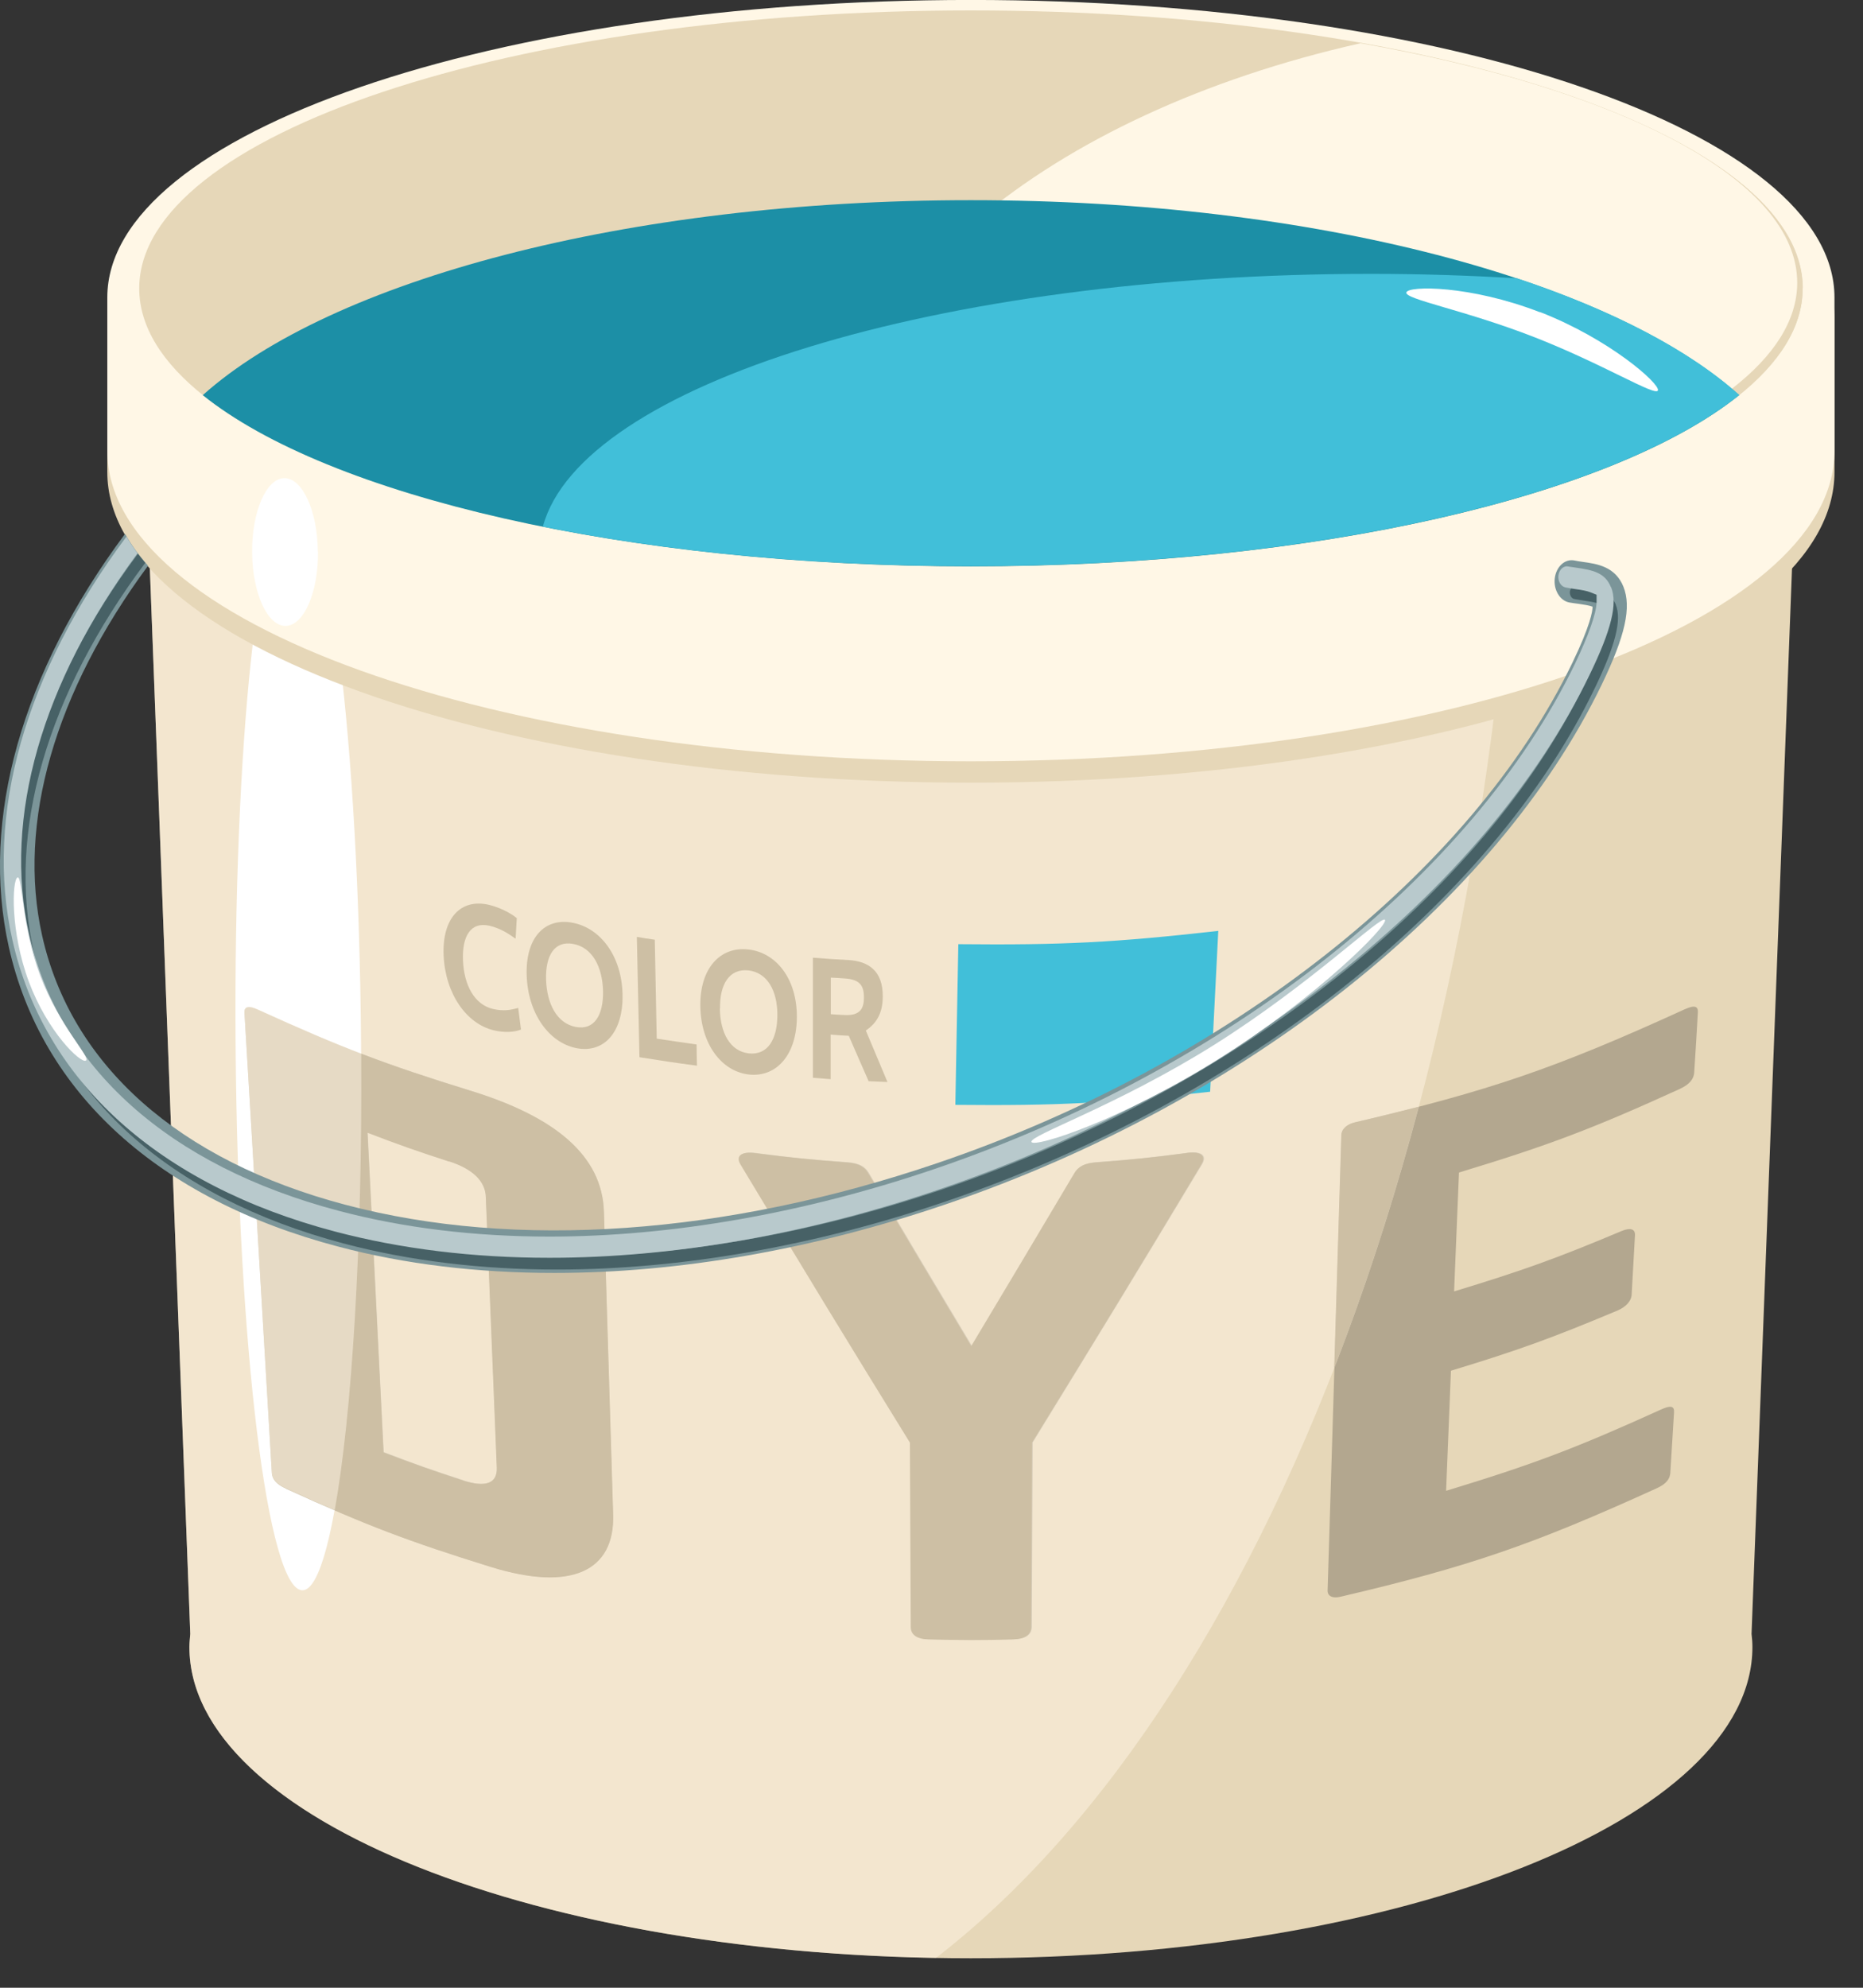
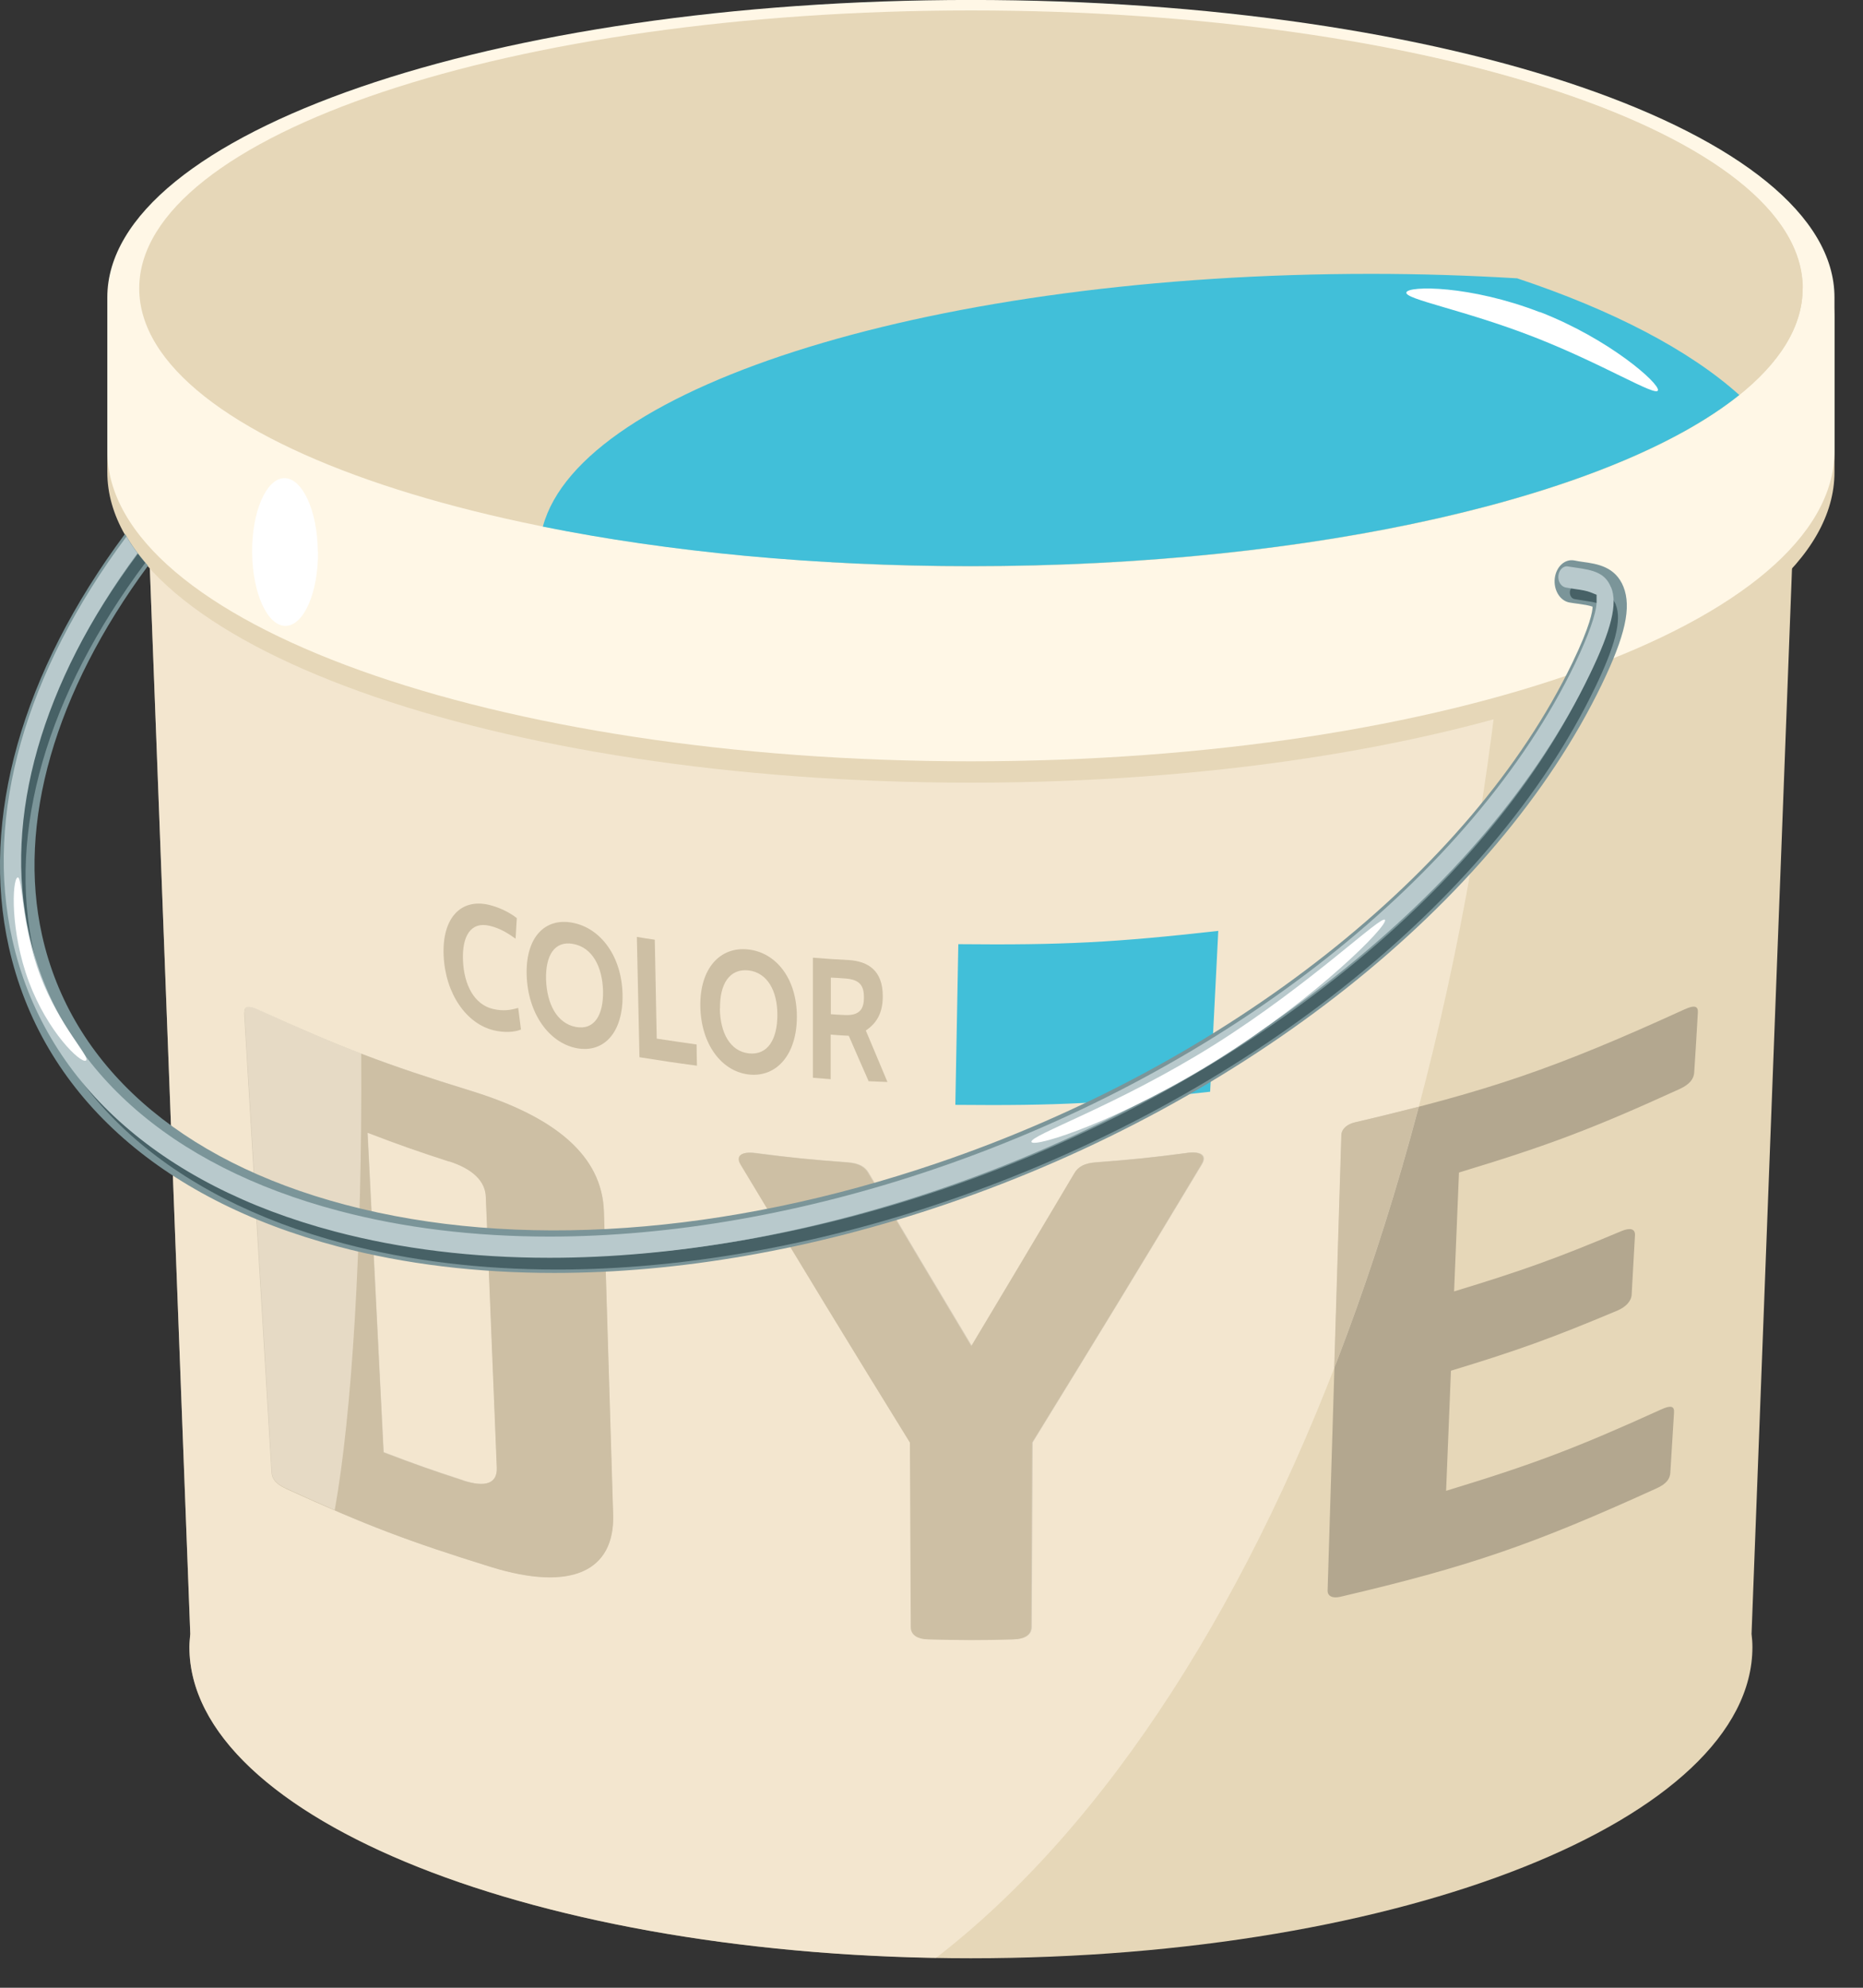
<svg xmlns="http://www.w3.org/2000/svg" width="45" height="48" viewBox="0 0 45 48" fill="none">
  <rect x="0" y="0" width="45" height="48" fill="#333333" stroke="none" />
  <g clip-path="url(#clip0_309_3681)">
    <path d="M43.546 6.965H3.363L4.596 39.456C4.588 39.558 4.575 39.665 4.575 39.772C4.575 43.925 13.027 47.288 23.452 47.288C33.878 47.288 42.329 43.925 42.329 39.772C42.329 39.665 42.321 39.563 42.308 39.456L43.542 6.965H43.546Z" fill="#E6D7B8" />
    <path d="M5.901 24.449C5.892 24.302 5.993 24.268 6.225 24.375C8.258 25.302 9.293 25.696 11.377 26.34C13.418 26.973 14.542 27.909 14.584 29.255C14.672 32.184 14.718 33.646 14.807 36.575C14.849 37.921 13.809 38.437 11.848 37.833C9.844 37.214 8.851 36.834 6.898 35.942C6.675 35.839 6.57 35.718 6.557 35.562C6.292 31.116 6.157 28.894 5.896 24.449H5.901ZM11.187 35.747C11.73 35.922 12.016 35.825 12.004 35.435C11.898 32.822 11.848 31.516 11.739 28.899C11.722 28.509 11.41 28.221 10.855 28.041C10.063 27.782 9.668 27.641 8.881 27.344C9.036 30.434 9.112 31.979 9.268 35.064C10.034 35.357 10.417 35.493 11.187 35.742V35.747ZM28.684 27.836C29.016 27.792 29.168 27.899 29.033 28.119C27.366 30.887 26.545 32.228 24.946 34.83C24.938 36.609 24.933 37.501 24.925 39.285C24.925 39.471 24.773 39.578 24.496 39.583C23.675 39.607 23.267 39.602 22.446 39.583C22.168 39.573 22.017 39.471 22.017 39.285C22.008 37.501 22.004 36.614 21.996 34.83C20.396 32.228 19.576 30.892 17.909 28.124C17.774 27.904 17.926 27.797 18.258 27.841C19.142 27.958 19.588 28.002 20.476 28.065C20.741 28.085 20.897 28.163 20.99 28.328C21.996 30.029 22.496 30.863 23.477 32.501C24.458 30.863 24.954 30.025 25.965 28.328C26.053 28.168 26.209 28.085 26.478 28.065C27.366 27.997 27.808 27.953 28.696 27.836H28.684ZM40.923 25.896C40.915 26.043 40.826 26.179 40.574 26.296C38.469 27.256 37.4 27.661 35.241 28.314C35.195 29.464 35.169 30.034 35.123 31.185C36.756 30.688 37.569 30.4 39.168 29.727C39.378 29.64 39.501 29.674 39.492 29.83C39.458 30.4 39.446 30.688 39.412 31.263C39.404 31.419 39.273 31.56 39.067 31.648C37.476 32.315 36.668 32.608 35.047 33.1C35.001 34.26 34.976 34.84 34.93 36C37.03 35.362 38.074 34.967 40.123 34.036C40.367 33.924 40.447 33.958 40.435 34.114C40.401 34.694 40.38 34.981 40.346 35.562C40.338 35.708 40.254 35.834 40.01 35.942C37.013 37.306 35.477 37.833 32.375 38.559C32.185 38.603 32.063 38.544 32.068 38.403C32.202 34.002 32.27 31.804 32.404 27.402C32.408 27.261 32.543 27.144 32.741 27.1C35.969 26.345 37.569 25.799 40.687 24.375C40.94 24.259 41.02 24.302 41.011 24.449C40.978 25.029 40.961 25.316 40.923 25.896Z" fill="#B3A78F" />
    <path opacity="0.5" d="M4.596 39.456C4.588 39.558 4.575 39.665 4.575 39.772C4.575 43.813 12.577 47.103 22.611 47.278C30.881 40.889 36.727 25.252 36.727 6.965H3.363L4.596 39.456Z" fill="#FFF7E6" />
-     <path d="M8.721 25.213C8.776 32.49 8.145 38.392 7.307 38.402C6.469 38.412 5.746 32.524 5.691 25.247C5.636 17.97 6.267 12.067 7.105 12.053C7.943 12.043 8.667 17.936 8.721 25.208V25.213Z" fill="white" />
    <path d="M28.678 27.842C27.794 27.959 27.348 28.003 26.46 28.071C26.195 28.09 26.039 28.173 25.947 28.334C24.936 30.035 24.44 30.869 23.459 32.506C22.479 30.869 21.982 30.035 20.972 28.334C20.883 28.173 20.728 28.09 20.458 28.071C19.57 28.003 19.128 27.959 18.24 27.847C17.908 27.803 17.756 27.91 17.891 28.129C19.558 30.898 20.374 32.238 21.978 34.836C21.986 36.62 21.99 37.507 21.999 39.291C21.999 39.476 22.15 39.583 22.428 39.588C23.249 39.608 23.657 39.613 24.478 39.588C24.756 39.578 24.903 39.476 24.907 39.291C24.916 37.512 24.92 36.62 24.928 34.836C26.532 32.233 27.352 30.893 29.015 28.124C29.15 27.905 28.998 27.798 28.666 27.842H28.678Z" fill="#CDBFA4" />
    <path d="M6.902 35.947C8.855 36.839 9.849 37.214 11.852 37.838C13.813 38.447 14.849 37.931 14.811 36.581C14.723 33.651 14.676 32.189 14.588 29.26C14.546 27.914 13.422 26.974 11.381 26.345C9.297 25.702 8.262 25.307 6.229 24.381C5.997 24.273 5.896 24.312 5.905 24.454C6.17 28.899 6.305 31.122 6.566 35.567C6.574 35.723 6.679 35.844 6.907 35.947H6.902ZM10.85 28.046C11.41 28.226 11.722 28.519 11.734 28.904C11.839 31.516 11.894 32.823 11.999 35.44C12.016 35.825 11.73 35.927 11.183 35.752C10.412 35.498 10.025 35.362 9.264 35.074C9.108 31.984 9.032 30.439 8.876 27.354C9.663 27.656 10.059 27.793 10.85 28.051V28.046Z" fill="#CDBFA4" />
    <path d="M32.736 27.1C32.538 27.144 32.407 27.261 32.399 27.402C32.332 29.659 32.277 31.34 32.227 33.036C32.997 31.058 33.679 28.947 34.268 26.725C33.792 26.846 33.287 26.973 32.736 27.1Z" fill="#CDBFA4" />
    <path opacity="0.5" d="M8.725 25.441C7.971 25.154 7.218 24.827 6.229 24.374C5.997 24.266 5.896 24.305 5.905 24.447C6.17 28.892 6.305 31.114 6.566 35.56C6.574 35.716 6.679 35.837 6.907 35.94C7.34 36.14 7.727 36.31 8.085 36.466C8.497 34.185 8.754 30.105 8.725 25.441Z" fill="#FFF7E6" />
    <path d="M29.23 26.363C26.772 26.641 25.538 26.704 23.076 26.68C23.106 25.13 23.118 24.35 23.148 22.8C25.66 22.825 26.919 22.761 29.427 22.479C29.348 24.033 29.31 24.813 29.23 26.368V26.363Z" fill="#41BFD9" />
    <path d="M10.716 23.082C10.674 22.166 11.132 21.693 11.806 21.849C12.05 21.907 12.306 22.029 12.483 22.17C12.471 22.37 12.466 22.468 12.454 22.668C12.256 22.526 12.071 22.414 11.827 22.356C11.368 22.248 11.158 22.609 11.183 23.194C11.208 23.779 11.452 24.256 11.907 24.364C12.151 24.422 12.328 24.393 12.517 24.339C12.542 24.544 12.559 24.651 12.584 24.861C12.42 24.929 12.172 24.939 11.928 24.88C11.267 24.724 10.758 23.998 10.716 23.077V23.082Z" fill="#CDBFA4" />
    <path d="M12.722 23.56C12.689 22.643 13.156 22.151 13.834 22.283C14.511 22.414 15.016 23.092 15.037 24.008C15.058 24.924 14.591 25.441 13.922 25.31C13.257 25.178 12.752 24.471 12.722 23.555V23.56ZM13.19 23.657C13.211 24.242 13.451 24.71 13.905 24.798C14.36 24.886 14.579 24.505 14.566 23.925C14.549 23.345 14.309 22.882 13.85 22.795C13.392 22.707 13.173 23.077 13.19 23.657Z" fill="#CDBFA4" />
    <path d="M15.446 25.529C15.421 24.364 15.408 23.784 15.383 22.624C15.555 22.653 15.644 22.668 15.816 22.692C15.833 23.648 15.846 24.125 15.863 25.081C16.25 25.139 16.444 25.168 16.826 25.222C16.826 25.427 16.831 25.529 16.835 25.734C16.279 25.661 16.002 25.617 15.442 25.529H15.446Z" fill="#CDBFA4" />
    <path d="M16.916 24.296C16.904 23.385 17.392 22.854 18.07 22.927C18.751 23 19.248 23.638 19.248 24.55C19.248 25.461 18.764 26.017 18.095 25.948C17.425 25.875 16.929 25.208 16.916 24.296ZM17.388 24.355C17.396 24.935 17.632 25.388 18.09 25.437C18.549 25.485 18.777 25.091 18.777 24.506C18.777 23.926 18.537 23.487 18.078 23.433C17.615 23.385 17.383 23.77 17.392 24.35L17.388 24.355Z" fill="#CDBFA4" />
    <path d="M20.986 26.119C20.792 25.68 20.695 25.456 20.502 25.012C20.325 25.003 20.237 24.998 20.064 24.983C20.064 25.412 20.064 25.631 20.064 26.06C19.892 26.046 19.807 26.041 19.635 26.026C19.635 24.866 19.635 24.286 19.635 23.126C19.984 23.155 20.157 23.165 20.506 23.184C20.965 23.214 21.327 23.433 21.323 24.062C21.323 24.51 21.137 24.73 20.914 24.886C21.125 25.383 21.226 25.631 21.436 26.128C21.259 26.119 21.167 26.119 20.99 26.109L20.986 26.119ZM20.068 23.608C20.068 23.959 20.068 24.14 20.068 24.491C20.195 24.5 20.258 24.505 20.388 24.51C20.78 24.535 20.868 24.349 20.868 24.086C20.868 23.818 20.784 23.652 20.409 23.628C20.274 23.618 20.207 23.613 20.073 23.608H20.068Z" fill="#CDBFA4" />
    <path d="M23.451 0.51C11.931 0.51 2.592 3.727 2.592 7.694V11.399C2.592 15.541 11.931 18.9 23.451 18.9C34.971 18.9 44.311 15.541 44.311 11.399V7.694C44.311 3.727 34.971 0.51 23.451 0.51Z" fill="#E6D7B8" />
    <path d="M23.451 -0.001C11.931 -0.001 2.592 3.216 2.592 7.183V10.888C2.592 15.031 11.931 18.384 23.451 18.384C34.971 18.384 44.311 15.026 44.311 10.888V7.183C44.311 3.216 34.971 -0.001 23.451 -0.001Z" fill="#FFF7E6" />
    <path d="M43.546 6.964C43.546 3.259 34.551 0.252 23.457 0.252C12.362 0.252 3.363 3.259 3.363 6.964C3.363 10.668 12.358 13.67 23.452 13.67C34.547 13.67 43.542 10.668 43.542 6.964H43.546Z" fill="#E6D7B8" />
    <path d="M32.923 1.047C25.36 2.782 19.98 7.193 19.98 12.36C19.98 12.769 20.014 13.178 20.081 13.578C21.176 13.642 22.304 13.676 23.453 13.676C34.547 13.676 43.542 10.673 43.542 6.969C43.542 4.405 39.24 2.183 32.923 1.052V1.047Z" fill="#E6D7B8" />
-     <path d="M32.851 1.047C25.33 2.743 19.984 7.052 19.984 12.106C19.984 12.506 20.018 12.905 20.085 13.295C21.175 13.354 22.295 13.388 23.436 13.388C34.467 13.388 43.411 10.449 43.411 6.828C43.411 4.322 39.135 2.148 32.851 1.042V1.047Z" fill="#FFF7E6" />
-     <path d="M4.898 9.542C7.925 11.97 15.088 13.676 23.451 13.676C31.814 13.676 38.982 11.97 42.008 9.542C38.915 6.774 31.772 4.834 23.451 4.834C15.13 4.834 7.988 6.774 4.898 9.542Z" fill="#1C8FA6" />
    <path d="M7.681 13.32C7.689 14.305 7.34 15.109 6.898 15.114C6.46 15.119 6.098 14.324 6.09 13.34C6.082 12.355 6.431 11.551 6.869 11.546C7.306 11.546 7.668 12.335 7.677 13.32H7.681Z" fill="white" />
    <path d="M13.109 12.716C16.131 13.325 19.667 13.671 23.455 13.671C31.818 13.671 38.986 11.965 42.012 9.538C40.796 8.446 38.944 7.486 36.646 6.721C35.501 6.652 34.322 6.613 33.119 6.613C22.643 6.613 14.04 9.294 13.114 12.711L13.109 12.716Z" fill="#41BFD9" />
    <path d="M37.198 7.535C38.877 8.188 40.089 9.26 40.047 9.426C40.005 9.591 38.721 8.787 37.042 8.134C35.363 7.481 33.928 7.228 33.97 7.062C34.012 6.896 35.514 6.886 37.194 7.539L37.198 7.535Z" fill="white" />
    <path d="M39.217 14.177C39.02 13.68 38.582 13.617 38.228 13.568C38.161 13.558 38.094 13.549 38.026 13.534C37.799 13.49 37.589 13.685 37.555 13.963C37.521 14.241 37.677 14.504 37.904 14.548C37.98 14.562 38.06 14.572 38.136 14.582C38.241 14.597 38.397 14.621 38.468 14.65C38.468 14.757 38.413 15.108 37.98 16.005C35.535 21.069 29.659 25.7 22.651 28.083C17.541 29.823 12.457 30.184 8.341 29.092C4.317 28.029 1.716 25.719 1.017 22.59C0.411 19.875 1.32 16.717 3.576 13.661C3.353 13.407 3.168 13.154 3.021 12.891C0.521 16.249 -0.477 19.778 0.213 22.868C1 26.387 3.825 28.956 8.164 30.101C9.78 30.53 11.54 30.739 13.387 30.739C16.388 30.739 19.629 30.179 22.87 29.073C30.076 26.616 36.141 21.81 38.691 16.527C39.259 15.347 39.411 14.665 39.213 14.168L39.217 14.177Z" fill="#7B9599" />
    <path d="M39.031 14.606C38.913 14.309 38.653 14.25 38.261 14.192C38.194 14.182 38.126 14.172 38.042 14.158C37.983 14.158 37.929 14.211 37.92 14.289C37.912 14.372 37.958 14.45 38.025 14.465C38.097 14.479 38.173 14.489 38.261 14.504C38.421 14.528 38.551 14.548 38.644 14.587L38.846 14.674L38.838 14.938C38.829 15.24 38.653 15.752 38.307 16.463C35.824 21.605 29.885 26.294 22.806 28.707C19.654 29.779 16.425 30.349 13.466 30.349C11.644 30.349 9.927 30.14 8.353 29.721C4.215 28.629 1.538 26.226 0.81 22.96C0.17 20.094 1.13 16.775 3.508 13.592C3.445 13.519 3.39 13.446 3.331 13.373C0.886 16.648 -0.095 20.07 0.57 23.048C1.324 26.431 4.072 28.907 8.302 30.028C9.889 30.447 11.623 30.657 13.462 30.657C16.446 30.657 19.7 30.086 22.869 29.004C30.007 26.572 36.005 21.83 38.518 16.624C39.019 15.591 39.174 14.972 39.031 14.611V14.606Z" fill="#476166" />
    <path d="M38.91 14.177C38.771 13.831 38.48 13.767 38.076 13.709C38.013 13.699 37.946 13.689 37.849 13.675C37.748 13.675 37.66 13.767 37.643 13.894C37.626 14.035 37.702 14.162 37.815 14.186C37.891 14.201 37.967 14.211 38.051 14.225C38.203 14.245 38.333 14.269 38.417 14.303L38.565 14.362V14.552C38.552 14.83 38.371 15.341 38.043 16.029C35.568 21.146 29.65 25.821 22.587 28.224C19.443 29.296 16.219 29.861 13.273 29.861C11.459 29.861 9.742 29.652 8.18 29.238C4.077 28.155 1.421 25.777 0.701 22.55C0.074 19.743 1.008 16.492 3.323 13.358C3.222 13.226 3.134 13.095 3.054 12.958C0.604 16.243 -0.376 19.689 0.297 22.687C1.059 26.108 3.828 28.614 8.092 29.739C9.683 30.159 11.425 30.373 13.273 30.373C16.266 30.373 19.523 29.803 22.701 28.716C29.86 26.279 35.875 21.517 38.4 16.287C38.922 15.21 39.078 14.576 38.914 14.177H38.91Z" fill="#B8C9CC" />
    <path d="M0.698 23.71C0.243 22.487 0.293 21.264 0.42 21.191C0.546 21.117 0.512 22.341 0.971 23.559C1.43 24.778 2.204 25.538 2.074 25.611C1.948 25.684 1.156 24.929 0.698 23.71Z" fill="white" />
    <path d="M29.453 25.563C27.096 27.045 24.983 27.727 24.915 27.576C24.852 27.42 26.969 26.708 29.326 25.232C31.683 23.75 33.392 22.063 33.455 22.215C33.519 22.366 31.81 24.081 29.453 25.563Z" fill="white" />
  </g>
  <defs>
    <clipPath id="clip0_309_3681">
      <rect width="44.312" height="47.288" fill="white" />
    </clipPath>
  </defs>
</svg>